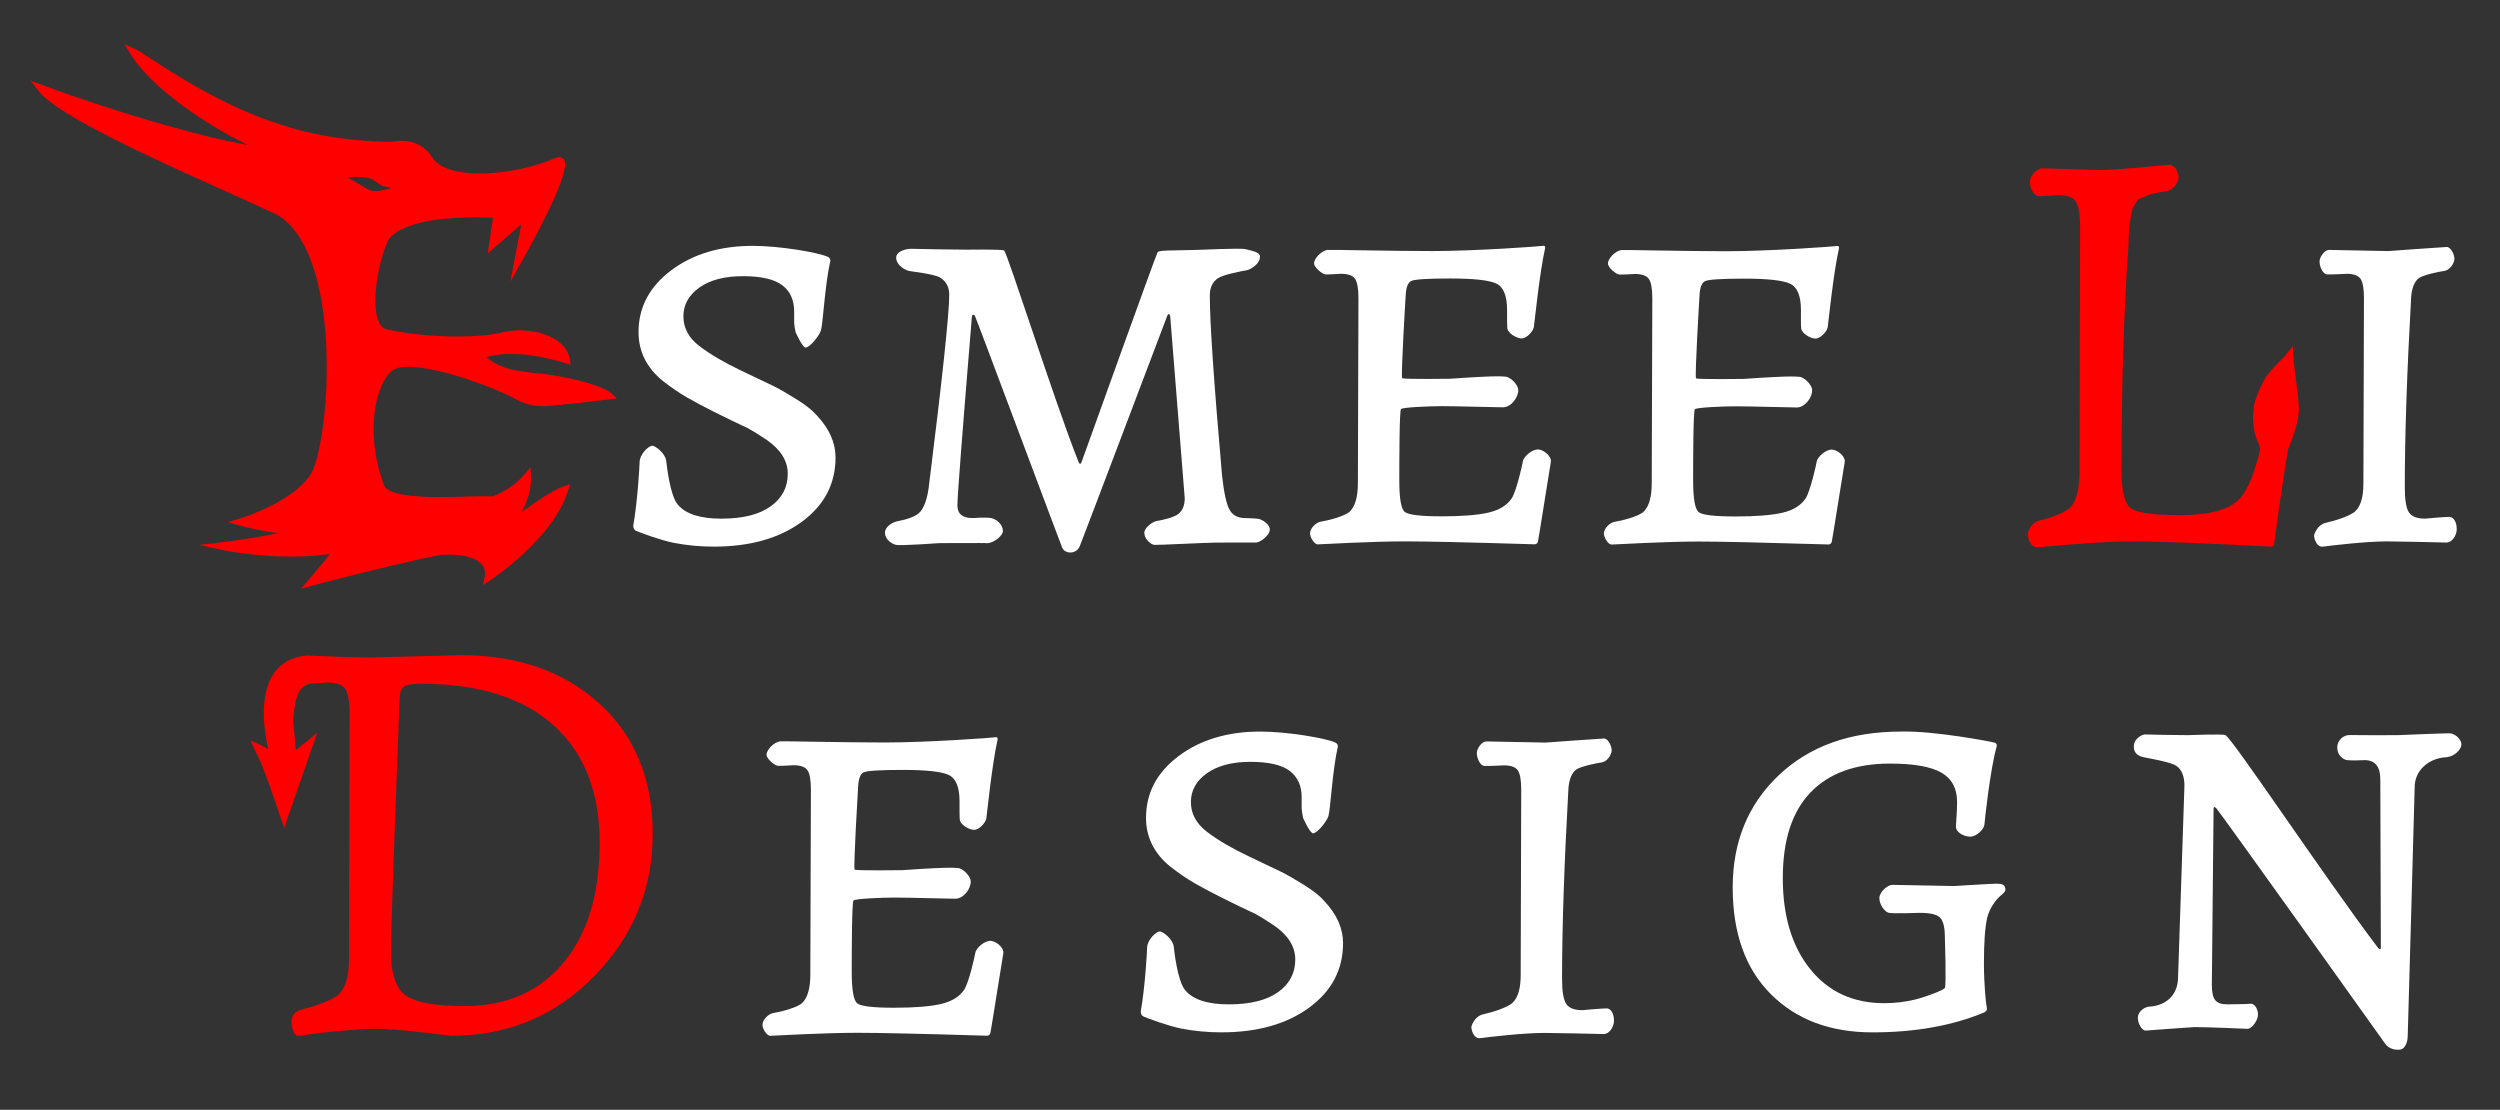
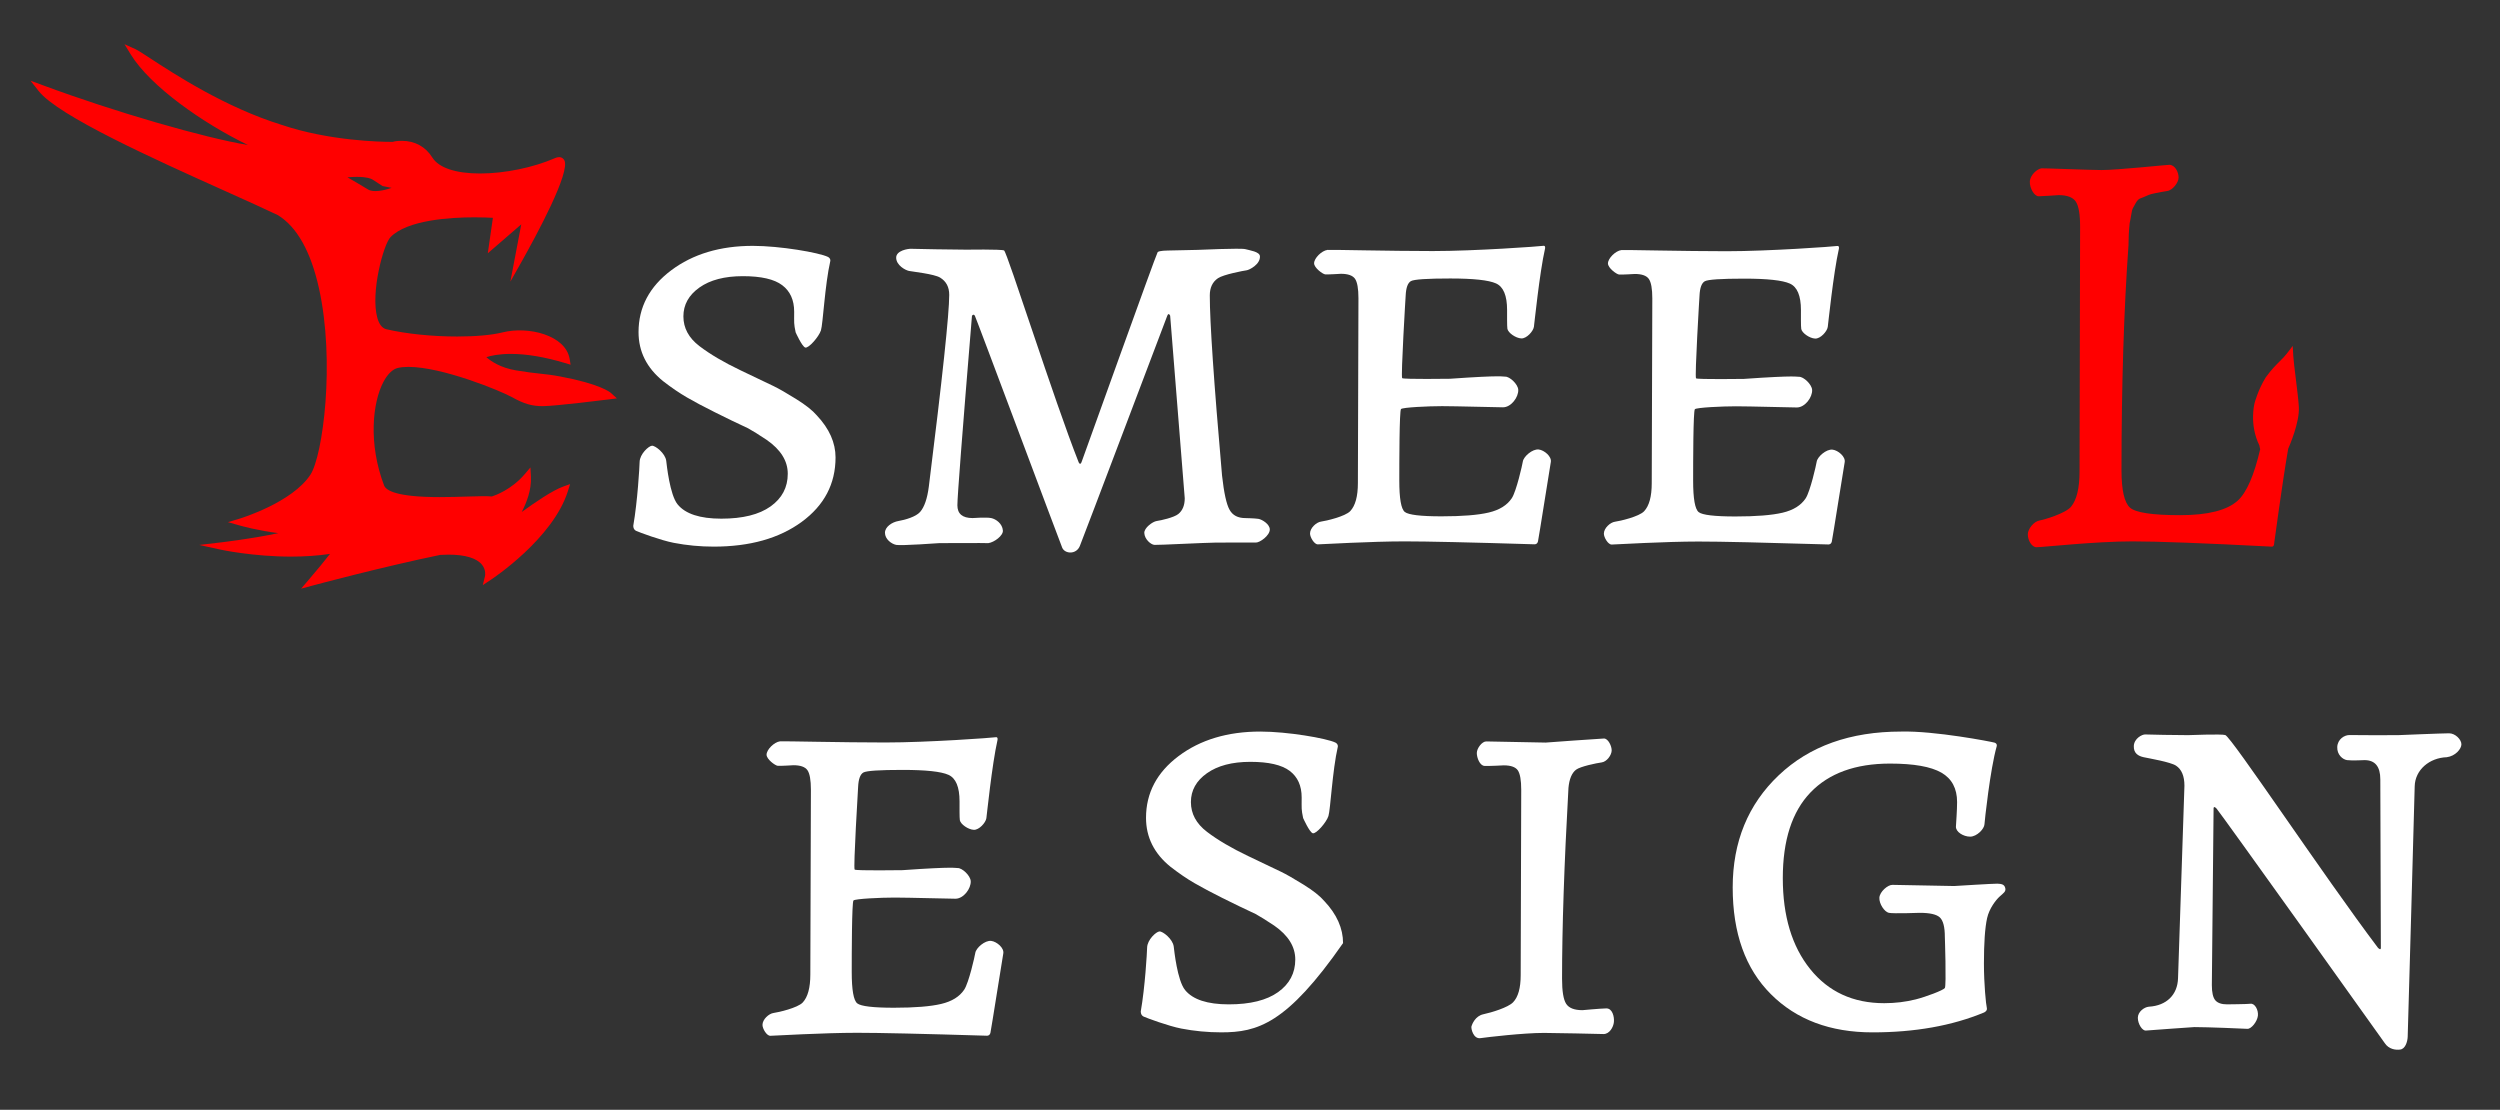
<svg xmlns="http://www.w3.org/2000/svg" version="1.1" id="Layer_1" x="0px" y="0px" width="170.08px" height="75.5px" viewBox="0 0 170.08 75.5" enable-background="new 0 0 170.08 75.5" xml:space="preserve">
  <rect x="0" y="0" width="170.08" height="75.5" fill="#333333" stroke="none" />
  <g>
    <path fill="#FFFFFF" d="M48.557,37.188c-0.927,0-1.832-0.086-2.717-0.257c-0.886-0.171-2.339-0.714-2.558-0.813   c-0.219-0.098-0.198-0.356-0.198-0.356c0.29-1.666,0.423-3.993,0.431-4.338c0.012-0.536,0.615-1.083,0.838-1.101   c0.224-0.017,0.909,0.515,0.972,1.029c0.034,0.279,0.244,2.315,0.774,2.962c0.528,0.647,1.519,0.972,2.973,0.972   c1.455,0,2.571-0.276,3.352-0.833c0.779-0.556,1.169-1.295,1.169-2.221c0-0.873-0.476-1.638-1.427-2.301   c-0.555-0.369-0.979-0.633-1.27-0.792c-0.74-0.343-1.493-0.707-2.259-1.091c-0.767-0.383-1.403-0.719-1.903-1.011   c-0.504-0.291-1.046-0.66-1.627-1.11c-1.11-0.899-1.666-2.01-1.666-3.332c0-1.691,0.741-3.092,2.221-4.204   c1.48-1.109,3.331-1.665,5.552-1.665c1.85,0,4.509,0.458,5.115,0.753c0.198,0.108,0.159,0.277,0.159,0.277   c-0.37,1.612-0.499,4.282-0.637,4.718c-0.138,0.436-0.843,1.239-1.067,1.17c-0.224-0.069-0.654-1.033-0.654-1.033   c-0.129-0.62-0.101-0.612-0.101-1.406c0-0.792-0.271-1.394-0.814-1.803c-0.542-0.41-1.434-0.614-2.677-0.614   c-1.242,0-2.227,0.257-2.954,0.772c-0.727,0.516-1.091,1.17-1.091,1.964s0.364,1.467,1.091,2.022   c0.727,0.555,1.659,1.104,2.796,1.646c1.136,0.543,1.884,0.899,2.241,1.071c0.357,0.173,0.865,0.463,1.526,0.874   c0.661,0.409,1.136,0.787,1.428,1.129c0.845,0.899,1.269,1.851,1.269,2.855c0,1.798-0.769,3.259-2.3,4.382   C53.012,36.626,51.015,37.188,48.557,37.188z" />
    <path fill="#FFFFFF" d="M85.438,36.911c-0.274-0.012-2.227,0.004-2.77,0.004c-0.542,0-3.89,0.171-4.131,0.155   c-0.241-0.018-0.667-0.378-0.688-0.809c-0.018-0.343,0.56-0.776,0.848-0.817c0.288-0.039,1.176-0.237,1.467-0.476   c0.291-0.237,0.436-0.594,0.436-1.071l-0.991-12.413c0,0-0.097-0.261-0.199,0c-0.102,0.261-5.704,15.072-5.948,15.665   c-0.243,0.592-1.017,0.541-1.198,0.112c-0.146-0.345-5.849-15.614-5.941-15.777c-0.093-0.164-0.198,0-0.198,0   c-0.661,8.011-0.992,12.308-0.992,12.89c0,0.581,0.344,0.871,1.031,0.871c0,0,0.94-0.069,1.269,0   c0.329,0.069,0.759,0.379,0.795,0.844c0.033,0.344-0.586,0.809-0.993,0.862c-0.385-0.017-2.588-0.001-3.329-0.001   c0,0-2.603,0.188-2.936,0.12c-0.333-0.068-0.764-0.395-0.764-0.826c0-0.396,0.471-0.724,0.922-0.8   c0.451-0.077,1.176-0.284,1.467-0.613c0.291-0.332,0.49-0.907,0.595-1.726c0.924-7.402,1.388-11.752,1.388-13.048   c0-0.529-0.205-0.918-0.616-1.169c-0.408-0.251-1.863-0.403-2.122-0.456c-0.258-0.054-0.848-0.38-0.871-0.88   c-0.024-0.516,0.829-0.638,1.03-0.626c0.201,0.012,2.999,0.059,3.713,0.059c0,0,2.394-0.037,2.597,0.053   c0.202,0.088,3.406,10.198,5.071,14.402c0,0,0.099,0.255,0.199,0c0.099-0.254,5.083-14.173,5.178-14.284   c0.096-0.112,0.69-0.112,0.69-0.112L81.464,17c0,0,2.96-0.133,3.253-0.051c0.293,0.082,0.979,0.171,0.999,0.482   c0.034,0.551-0.718,0.936-0.913,0.959c-0.194,0.024-1.572,0.285-1.942,0.537c-0.371,0.252-0.556,0.642-0.556,1.17   c0,1.824,0.278,5.908,0.833,12.255c0.132,1.189,0.303,1.969,0.517,2.338c0.21,0.372,0.567,0.556,1.07,0.556   c0,0,0.636,0.013,0.887,0.052c0.25,0.04,0.775,0.362,0.775,0.724C86.387,36.433,85.711,36.92,85.438,36.911z" />
    <path fill="#FFFFFF" d="M95.393,25.727c0.101,0.086,3.251,0.041,3.251,0.041c3.687-0.261,3.576-0.134,3.752-0.144   c0.311-0.017,0.877,0.516,0.894,0.895c0.023,0.499-0.481,1.188-1.037,1.191c-0.304,0.003-3.205-0.079-4.144-0.079   s-2.683,0.081-2.796,0.198c-0.112,0.118-0.116,3.628-0.116,4.857c0,1.231,0.123,1.945,0.376,2.144   c0.249,0.198,1.081,0.297,2.497,0.297c1.414,0,2.484-0.086,3.213-0.259c0.727-0.172,1.247-0.495,1.566-0.972   c0.315-0.476,0.72-2.286,0.753-2.499c0.049-0.335,0.652-0.869,1.083-0.817c0.376,0.045,0.895,0.482,0.82,0.857   c-0.041,0.212-0.822,5.178-0.873,5.394c-0.051,0.215-0.236,0.199-0.236,0.199c-4.39-0.134-7.338-0.199-8.847-0.199   c-2.219,0-5.644,0.196-5.891,0.203c-0.247,0.007-0.534-0.482-0.534-0.74c0-0.378,0.435-0.77,0.758-0.811   c0.32-0.042,1.638-0.345,1.982-0.715c0.344-0.37,0.516-1.004,0.516-1.904l0.038-12.571c0-0.661-0.079-1.103-0.235-1.329   c-0.16-0.223-0.479-0.337-0.955-0.337c0,0-0.896,0.056-1.069,0.04c-0.173-0.016-0.758-0.446-0.758-0.756   c0-0.346,0.516-0.861,0.914-0.91c0.184-0.022,4.266,0.079,7.159,0.079c2.896,0,7.338-0.321,7.516-0.356s0.12,0.199,0.12,0.199   c-0.373,1.639-0.73,5.163-0.755,5.313c-0.048,0.305-0.496,0.803-0.857,0.788c-0.378-0.018-0.896-0.378-0.947-0.654   c-0.028-0.156-0.021-0.993-0.021-1.283c0-0.979-0.251-1.579-0.753-1.805c-0.501-0.225-1.541-0.336-3.112-0.336   c-1.574,0-2.466,0.059-2.677,0.178c-0.212,0.119-0.332,0.444-0.357,0.972C95.63,20.096,95.293,25.642,95.393,25.727z" />
-     <path fill="#FFFFFF" d="M158.447,17.002c0.284,0.006,4.044,0.079,4.044,0.079s3.775-0.278,3.968-0.278   c0.277,0,0.534,0.523,0.518,0.833c-0.018,0.31-0.332,0.746-0.677,0.794c-0.347,0.046-1.456,0.271-1.745,0.496   c-0.291,0.224-0.463,0.642-0.517,1.249c-0.291,5.182-0.435,9.505-0.435,12.967c0,0.848,0.09,1.416,0.276,1.706   c0.184,0.291,0.557,0.436,1.111,0.436c0,0,1.21-0.114,1.623-0.12c0.414-0.006,0.551,0.562,0.518,0.924   c-0.034,0.361-0.311,0.832-0.715,0.822c-0.404-0.012-3.279-0.079-4.044-0.079c-1.4,0-3.833,0.286-4.324,0.356   c-0.487,0.071-0.651-0.669-0.608-0.807c0.044-0.137,0.253-0.698,0.808-0.818c0.555-0.12,1.678-0.456,2.022-0.813   c0.344-0.357,0.517-0.972,0.517-1.844l0.038-12.612c0-0.661-0.079-1.103-0.236-1.329c-0.159-0.223-0.479-0.337-0.952-0.337   c0,0-0.989,0.056-1.309,0.04c-0.319-0.016-0.525-0.55-0.525-0.876C157.803,17.465,158.16,16.998,158.447,17.002z" />
    <path fill="#FFFFFF" d="M128.744,60.199c0.308,0.005,4.205,0.079,4.205,0.079s2.732-0.17,2.935-0.16   c0.271,0.015,0.469,0.035,0.536,0.289c0.069,0.252-0.129,0.357-0.379,0.586c-0.251,0.226-0.706,0.806-0.854,1.467   c-0.146,0.661-0.216,1.691-0.216,3.094c0,1.401,0.14,2.793,0.197,3.013c0.058,0.217-0.197,0.318-0.197,0.318   c-2.169,0.899-4.695,1.349-7.577,1.349c-2.881,0-5.187-0.867-6.918-2.6c-1.732-1.729-2.597-4.148-2.597-7.257   c0-3.107,1.043-5.65,3.132-7.634c2.088-1.983,4.864-2.973,8.325-2.973c2.287-0.059,6.141,0.691,6.35,0.751   c0.206,0.062,0.157,0.238,0.157,0.238c-0.451,1.588-0.825,5.112-0.835,5.314c-0.01,0.316-0.517,0.846-0.975,0.846   c-0.459,0-0.987-0.323-0.967-0.687c0.012-0.235,0.079-1.11,0.079-1.666c0-0.924-0.355-1.591-1.07-2.003   c-0.716-0.408-1.877-0.615-3.49-0.615c-2.355,0-4.156,0.655-5.414,1.965c-1.256,1.308-1.883,3.251-1.883,5.828   s0.62,4.642,1.863,6.188c1.241,1.546,2.922,2.32,5.037,2.32c0.74,0,1.454-0.086,2.142-0.258c0.688-0.173,1.871-0.617,1.982-0.773   c0.113-0.157,0-3.49,0-3.49c0-0.659-0.113-1.096-0.337-1.311c-0.224-0.21-0.68-0.315-1.369-0.315c0,0-1.801,0.066-2.103,0   c-0.301-0.065-0.668-0.616-0.645-1.03C127.883,60.659,128.438,60.191,128.744,60.199z" />
    <path fill="#FFFFFF" d="M160.866,51.713c0,0-0.889,0.043-1.19,0c-0.3-0.045-0.689-0.366-0.668-0.894   c0.023-0.528,0.491-0.831,0.867-0.812c0.376,0.016,2.47,0.007,3.263,0.007c0,0,3.032-0.126,3.48-0.126   c0.423,0,0.837,0.426,0.837,0.747s-0.414,0.804-0.996,0.88c-1.161,0.038-2.156,0.845-2.182,1.981c0,0-0.458,16.725-0.477,17.052   c-0.017,0.328-0.162,0.81-0.507,0.855c-0.345,0.048-0.779-0.039-1.039-0.418c-0.262-0.38-11.249-15.765-11.461-15.981   c-0.212-0.218-0.198,0-0.198,0l-0.118,12.018c0,0.5,0.079,0.844,0.236,1.03c0.159,0.185,0.425,0.276,0.795,0.276   c0,0,1.411-0.012,1.585-0.04c0.311-0.052,0.562,0.43,0.517,0.818c-0.045,0.391-0.444,0.9-0.715,0.888   c-0.271-0.016-2.683-0.119-3.608-0.119c0,0-3.035,0.209-3.291,0.236c-0.256,0.028-0.554-0.454-0.554-0.866   c0-0.413,0.433-0.729,0.751-0.757c1.198-0.069,1.955-0.808,1.984-1.945l0.435-13.086c0-0.661-0.192-1.116-0.574-1.368   c-0.384-0.251-1.825-0.493-2.201-0.574c-0.359-0.079-0.691-0.262-0.669-0.767c0.022-0.506,0.566-0.796,0.787-0.781   s2.192,0.047,2.908,0.047c0,0,2.292-0.089,2.527-0.007c0.433,0.146,6.658,9.53,10.389,14.475c0,0,0.2,0.212,0.196,0   c0-0.214-0.037-11.462-0.037-11.462C161.938,52.149,161.58,51.713,160.866,51.713z" />
    <path fill="#FF0000" d="M27.062,25.032c0.203-0.047,0.446-0.072,0.723-0.072c2.304,0,6.268,1.628,7.023,2.049   c0.838,0.464,1.367,0.621,2.105,0.623c0.846,0,4.366-0.442,4.515-0.461l0.54-0.068l-0.403-0.365   c-0.068-0.062-0.744-0.619-3.462-1.127c-0.558-0.104-0.955-0.148-1.375-0.193s-0.896-0.097-1.623-0.22   c-1.066-0.18-1.707-0.623-2.018-0.9c0.307-0.099,0.851-0.221,1.663-0.221c1.076,0,2.315,0.209,3.684,0.62l0.386,0.116l-0.067-0.397   c-0.274-1.617-2.812-2.24-4.552-1.805c-0.73,0.183-1.831,0.283-3.101,0.283c-1.71,0-3.47-0.182-4.823-0.497   c-0.279-0.072-0.483-0.332-0.606-0.771c-0.477-1.701,0.42-5.001,0.891-5.488c1.142-1.177,4.071-1.353,5.716-1.353   c0.543,0,0.989,0.019,1.254,0.034l-0.347,2.413l2.277-1.969l-0.741,3.897l0.748-1.329c1.029-1.827,3.374-6.16,2.917-6.94   c-0.112-0.19-0.32-0.259-0.607-0.143c-1.483,0.65-3.443,1.055-5.114,1.055c-1.662,0-2.818-0.387-3.255-1.09   c-0.455-0.729-1.186-1.131-2.06-1.131c-0.309,0-0.502,0.028-0.624,0.069l-0.107,0c-0.676,0-4.215-0.056-7.485-1.165   c-3.801-1.181-7.263-3.441-8.928-4.527C9.707,3.632,9.377,3.417,9.209,3.341L8.471,3.01L8.893,3.7   c1.325,2.163,4.896,4.678,7.979,6.167C13.923,9.379,7.85,7.631,2.908,5.797L2.078,5.49l0.546,0.696   c1.335,1.704,7.882,4.646,12.662,6.796c1.462,0.657,2.725,1.225,3.621,1.655c1.294,0.797,2.232,2.465,2.789,4.958   c1.117,5.005,0.271,11.404-0.577,12.699c-1.243,1.896-4.757,2.972-4.792,2.982l-0.822,0.247l0.826,0.233   c0.066,0.019,1.275,0.356,2.603,0.513c-1.672,0.365-3.874,0.627-3.904,0.631l-1.479,0.174l1.455,0.318   c0.021,0.005,2.203,0.475,4.792,0.475c0.944,0,1.833-0.062,2.65-0.184c-0.33,0.431-0.901,1.124-1.438,1.75l-0.526,0.615   l0.781-0.211c0.047-0.013,4.72-1.269,8.683-2.086c0.2-0.012,0.388-0.018,0.563-0.018c1.132,0,1.92,0.237,2.28,0.687   c0.292,0.364,0.208,0.753,0.205,0.767l-0.151,0.618l0.531-0.35c0.173-0.114,4.246-2.823,5.258-6.042l0.151-0.479l-0.473,0.169   c-0.729,0.26-1.98,1.119-2.817,1.728c0.317-0.621,0.672-1.487,0.624-2.405l-0.033-0.624l-0.406,0.475   c-0.879,1.026-1.982,1.424-2.215,1.499c-0.32-0.033-0.932-0.018-1.688,0.006c-0.567,0.018-1.214,0.037-1.866,0.037   c-2.875,0-3.644-0.432-3.782-0.795c-1.085-2.85-0.783-5.648-0.043-7.043C26.366,25.451,26.713,25.114,27.062,25.032z M25.05,12.896   c-0.443-0.27-0.992-0.591-1.413-0.834c0.199-0.017,0.421-0.029,0.642-0.029c0.682,0,0.964,0.117,1.071,0.186l0.676,0.438   l0.613,0.123C26.105,12.973,25.387,13.101,25.05,12.896z" />
-     <path fill="#FF0000" d="M40.777,47.864c-2.42-2.195-5.56-3.292-9.42-3.292l-6.027,0.156c-1.002,0-2.388-0.038-4.154-0.118   c-0.11-0.009-0.211-0.011-0.285-0.013c-1.009,0.081-1.773,0.494-2.272,1.229c-1.029,1.518-0.633,3.996-0.369,5.147   c-0.182-0.106-0.39-0.222-0.594-0.317l-0.62-0.291l0.287,0.622c0.062,0.135,0.114,0.237,0.167,0.339   c0.223,0.438,0.454,0.891,1.61,4.305l0.234,0.69l2.249-6.471l-0.686,0.562c-0.001,0.001-0.377,0.31-0.771,0.614   c-0.047-0.704-0.174-1.821-0.193-1.948c0.177-2.083,0.505-2.255,0.958-2.492c0.043-0.022,0.091-0.051,0.138-0.076l1.288-0.076   c0.581,0,0.972,0.146,1.169,0.437c0.2,0.292,0.298,0.859,0.298,1.705l-0.041,16.657c0,1.11-0.211,1.896-0.634,2.357   c-0.423,0.466-1.877,0.923-2.458,1.053c-0.582,0.13-0.798,0.436-0.821,0.825c-0.022,0.39,0.161,1.103,0.581,1   c0.421-0.104,3.57-0.476,5.156-0.476c0.952,0,2.657,0.157,5.116,0.476c3.86,0,7.111-1.356,9.755-4.064   c2.645-2.712,3.967-5.931,3.967-9.66C44.406,53.018,43.196,50.059,40.777,47.864z M38.338,65.491   c-1.64,1.97-3.886,2.955-6.741,2.955c-2.01,0-3.346-0.246-4.006-0.734c-0.661-0.488-0.991-1.455-0.991-2.896   c0-1.439,0.198-7.251,0.595-17.429c0.026-0.343,0.131-0.575,0.317-0.692c0.184-0.12,0.555-0.18,1.11-0.18   c3.913,0,6.92,0.938,9.022,2.815c2.102,1.877,3.152,4.546,3.152,8.01C40.797,60.805,39.977,63.52,38.338,65.491z" />
    <path fill="#FF0000" d="M156.396,27.706c-0.022-0.454-0.12-1.238-0.214-1.996c-0.077-0.623-0.15-1.211-0.166-1.503l-0.037-0.674   l-0.411,0.535c-0.135,0.176-0.288,0.328-0.465,0.504c-0.272,0.27-0.58,0.576-0.96,1.101c-0.518,0.832-0.748,1.707-0.757,1.742   c-0.017,0.059-0.375,1.454,0.321,2.885c0.013,0.089,0.038,0.171,0.059,0.257c-0.413,1.776-0.921,2.948-1.524,3.498   c-0.727,0.662-2.035,0.993-3.927,0.993c-1.89,0-3.027-0.172-3.411-0.515c-0.382-0.344-0.574-1.191-0.574-2.539   c0-5.79,0.16-10.893,0.476-15.309c0-0.476,0.025-0.978,0.08-1.506c0.025-0.105,0.06-0.284,0.1-0.535   c0.037-0.251,0.079-0.41,0.117-0.477c0.041-0.065,0.106-0.184,0.197-0.356c0.095-0.171,0.2-0.277,0.319-0.317   c0.118-0.041,0.265-0.099,0.437-0.179c0.171-0.08,0.37-0.139,0.594-0.178c0.224-0.04,0.553-0.114,0.774-0.14   c0.378-0.041,0.791-0.575,0.791-0.919c0-0.363-0.241-0.866-0.633-0.865c-0.205,0.001-3.546,0.356-4.601,0.356   c-0.766,0-3.957-0.13-4.084-0.118c-0.287,0.023-0.786,0.454-0.803,0.902c-0.018,0.431,0.292,0.998,0.603,1.001   c0.191,0.002,1.351-0.079,1.351-0.079c0.579,0,0.972,0.144,1.17,0.436c0.197,0.291,0.296,0.859,0.296,1.705l-0.038,16.657   c0,1.136-0.194,1.936-0.577,2.399c-0.383,0.462-1.848,0.889-2.121,0.932c-0.426,0.064-0.821,0.598-0.821,0.942   c0,0.431,0.277,0.882,0.585,0.882c0.449,0,3.979-0.397,6.543-0.397c1.691,0,4.838,0.119,9.438,0.356c0,0,0.148,0.036,0.182-0.141   c0.028-0.155,0.522-3.938,0.965-6.516C155.761,30.321,156.445,28.75,156.396,27.706z" />
    <path fill="#FFFFFF" d="M115.385,25.739c0.1,0.084,3.25,0.039,3.25,0.039c3.686-0.26,3.577-0.133,3.752-0.144   c0.309-0.017,0.878,0.517,0.896,0.896c0.022,0.499-0.482,1.187-1.038,1.191c-0.307,0.002-3.206-0.08-4.145-0.08   s-2.683,0.081-2.795,0.199c-0.114,0.118-0.118,3.628-0.118,4.857c0,1.231,0.126,1.943,0.377,2.143   c0.249,0.198,1.082,0.296,2.497,0.296c1.414,0,2.486-0.085,3.213-0.257c0.727-0.172,1.247-0.495,1.566-0.972   c0.315-0.477,0.721-2.287,0.753-2.5c0.052-0.335,0.653-0.868,1.082-0.817c0.377,0.046,0.896,0.482,0.822,0.858   c-0.043,0.211-0.824,5.178-0.875,5.393c-0.05,0.215-0.235,0.199-0.235,0.199c-4.39-0.132-7.338-0.199-8.845-0.199   c-2.22,0-5.645,0.197-5.894,0.205c-0.247,0.007-0.533-0.482-0.533-0.741c0-0.379,0.436-0.77,0.757-0.812s1.638-0.343,1.982-0.714   c0.345-0.37,0.517-1.005,0.517-1.905l0.039-12.571c0-0.66-0.08-1.103-0.237-1.328c-0.158-0.224-0.478-0.337-0.951-0.337   c0,0-0.898,0.056-1.072,0.039c-0.174-0.016-0.758-0.445-0.758-0.756c0-0.346,0.515-0.859,0.917-0.909   c0.183-0.023,4.262,0.079,7.157,0.079s7.338-0.322,7.515-0.356c0.177-0.035,0.121,0.198,0.121,0.198   c-0.372,1.639-0.732,5.163-0.756,5.313c-0.049,0.306-0.495,0.804-0.857,0.788c-0.379-0.017-0.896-0.379-0.946-0.654   c-0.03-0.155-0.021-0.992-0.021-1.283c0-0.978-0.251-1.578-0.753-1.804c-0.501-0.225-1.54-0.337-3.113-0.337   c-1.572,0-2.466,0.06-2.676,0.179c-0.211,0.119-0.333,0.442-0.358,0.971C115.62,20.107,115.285,25.654,115.385,25.739z" />
    <path fill="#FFFFFF" d="M58.144,59.16c0.1,0.086,3.251,0.039,3.251,0.039c3.685-0.26,3.575-0.134,3.751-0.144   c0.31-0.017,0.878,0.517,0.895,0.896c0.023,0.499-0.482,1.188-1.038,1.191c-0.305,0.003-3.206-0.079-4.144-0.079   c-0.938,0-2.682,0.08-2.795,0.198c-0.113,0.116-0.119,3.628-0.119,4.856c0,1.231,0.125,1.944,0.377,2.145   c0.25,0.197,1.082,0.296,2.498,0.296c1.414,0,2.485-0.086,3.212-0.259c0.727-0.172,1.248-0.494,1.566-0.972   c0.316-0.476,0.72-2.285,0.753-2.499c0.051-0.335,0.653-0.868,1.084-0.816c0.375,0.046,0.894,0.481,0.82,0.858   c-0.042,0.21-0.823,5.176-0.874,5.393c-0.05,0.213-0.237,0.199-0.237,0.199c-4.389-0.134-7.337-0.199-8.845-0.199   c-2.219,0-5.644,0.197-5.892,0.204c-0.248,0.006-0.534-0.482-0.534-0.741c0-0.378,0.435-0.77,0.756-0.812s1.639-0.344,1.983-0.714   s0.516-1.005,0.516-1.904l0.039-12.571c0-0.66-0.08-1.104-0.236-1.327c-0.159-0.226-0.478-0.338-0.953-0.338   c0,0-0.897,0.057-1.07,0.039c-0.173-0.016-0.758-0.445-0.758-0.755c0-0.347,0.517-0.86,0.916-0.91   c0.184-0.021,4.264,0.079,7.158,0.079c2.896,0,7.338-0.322,7.515-0.358c0.177-0.033,0.121,0.2,0.121,0.2   c-0.373,1.639-0.731,5.162-0.756,5.313c-0.048,0.306-0.496,0.804-0.857,0.787c-0.379-0.018-0.896-0.379-0.947-0.654   c-0.029-0.155-0.021-0.991-0.021-1.283c0-0.977-0.251-1.578-0.753-1.804c-0.5-0.225-1.54-0.336-3.113-0.336   s-2.465,0.058-2.677,0.177c-0.21,0.12-0.331,0.442-0.357,0.972C58.38,53.528,58.044,59.074,58.144,59.16z" />
-     <path fill="#FFFFFF" d="M83.083,70.233c-0.927,0-1.831-0.087-2.717-0.258c-0.886-0.172-2.338-0.715-2.558-0.812   c-0.219-0.099-0.198-0.358-0.198-0.358c0.291-1.665,0.423-3.991,0.431-4.339c0.012-0.534,0.615-1.083,0.838-1.098   c0.225-0.019,0.908,0.515,0.972,1.027c0.034,0.278,0.244,2.314,0.773,2.961c0.528,0.647,1.519,0.973,2.973,0.973   c1.455,0,2.572-0.276,3.353-0.832c0.779-0.556,1.17-1.296,1.17-2.22c0-0.874-0.478-1.641-1.429-2.304   c-0.555-0.368-0.979-0.633-1.27-0.791c-0.74-0.344-1.493-0.708-2.26-1.091c-0.767-0.384-1.402-0.72-1.903-1.012   c-0.503-0.29-1.046-0.66-1.626-1.11c-1.111-0.898-1.666-2.009-1.666-3.33c0-1.692,0.74-3.095,2.221-4.205   c1.48-1.108,3.331-1.664,5.552-1.664c1.85,0,4.51,0.457,5.116,0.751c0.197,0.109,0.16,0.279,0.16,0.279   c-0.37,1.612-0.501,4.281-0.639,4.717c-0.139,0.437-0.843,1.24-1.066,1.171c-0.224-0.068-0.655-1.033-0.655-1.033   c-0.128-0.62-0.1-0.612-0.1-1.404c0-0.793-0.271-1.394-0.813-1.805c-0.543-0.41-1.436-0.616-2.677-0.616   c-1.243,0-2.227,0.26-2.954,0.775c-0.728,0.514-1.091,1.169-1.091,1.962c0,0.794,0.364,1.468,1.091,2.022   c0.728,0.556,1.658,1.104,2.795,1.646c1.137,0.542,1.885,0.899,2.241,1.071c0.357,0.172,0.865,0.463,1.527,0.872   c0.661,0.41,1.136,0.787,1.428,1.13c0.846,0.898,1.269,1.853,1.269,2.854c0,1.8-0.768,3.259-2.299,4.383   C87.538,69.673,85.541,70.233,83.083,70.233z" />
+     <path fill="#FFFFFF" d="M83.083,70.233c-0.927,0-1.831-0.087-2.717-0.258c-0.886-0.172-2.338-0.715-2.558-0.812   c-0.219-0.099-0.198-0.358-0.198-0.358c0.291-1.665,0.423-3.991,0.431-4.339c0.012-0.534,0.615-1.083,0.838-1.098   c0.225-0.019,0.908,0.515,0.972,1.027c0.034,0.278,0.244,2.314,0.773,2.961c0.528,0.647,1.519,0.973,2.973,0.973   c1.455,0,2.572-0.276,3.353-0.832c0.779-0.556,1.17-1.296,1.17-2.22c0-0.874-0.478-1.641-1.429-2.304   c-0.555-0.368-0.979-0.633-1.27-0.791c-0.74-0.344-1.493-0.708-2.26-1.091c-0.767-0.384-1.402-0.72-1.903-1.012   c-0.503-0.29-1.046-0.66-1.626-1.11c-1.111-0.898-1.666-2.009-1.666-3.33c0-1.692,0.74-3.095,2.221-4.205   c1.48-1.108,3.331-1.664,5.552-1.664c1.85,0,4.51,0.457,5.116,0.751c0.197,0.109,0.16,0.279,0.16,0.279   c-0.37,1.612-0.501,4.281-0.639,4.717c-0.139,0.437-0.843,1.24-1.066,1.171c-0.224-0.068-0.655-1.033-0.655-1.033   c-0.128-0.62-0.1-0.612-0.1-1.404c0-0.793-0.271-1.394-0.813-1.805c-0.543-0.41-1.436-0.616-2.677-0.616   c-1.243,0-2.227,0.26-2.954,0.775c-0.728,0.514-1.091,1.169-1.091,1.962c0,0.794,0.364,1.468,1.091,2.022   c0.728,0.556,1.658,1.104,2.795,1.646c1.137,0.542,1.885,0.899,2.241,1.071c0.357,0.172,0.865,0.463,1.527,0.872   c0.661,0.41,1.136,0.787,1.428,1.13c0.846,0.898,1.269,1.853,1.269,2.854C87.538,69.673,85.541,70.233,83.083,70.233z" />
    <path fill="#FFFFFF" d="M101.115,50.441c0.284,0.004,4.044,0.078,4.044,0.078s3.774-0.277,3.966-0.277   c0.279,0,0.536,0.522,0.52,0.833c-0.018,0.31-0.332,0.746-0.68,0.793c-0.345,0.047-1.452,0.272-1.744,0.497   c-0.289,0.223-0.463,0.641-0.516,1.247c-0.29,5.185-0.435,9.507-0.435,12.968c0,0.848,0.091,1.416,0.277,1.707   c0.183,0.289,0.556,0.437,1.11,0.437c0,0,1.211-0.113,1.624-0.121c0.413-0.006,0.551,0.562,0.517,0.925   c-0.034,0.36-0.311,0.831-0.714,0.82c-0.404-0.011-3.278-0.077-4.044-0.077c-1.4,0-3.832,0.286-4.323,0.356   c-0.489,0.07-0.653-0.669-0.609-0.808c0.043-0.14,0.253-0.698,0.808-0.818c0.554-0.118,1.679-0.456,2.022-0.813   c0.345-0.357,0.518-0.973,0.518-1.844l0.037-12.611c0-0.66-0.079-1.103-0.235-1.33c-0.16-0.224-0.479-0.335-0.954-0.335   c0,0-0.989,0.055-1.309,0.038c-0.318-0.015-0.524-0.55-0.524-0.876S100.828,50.436,101.115,50.441z" />
  </g>
</svg>